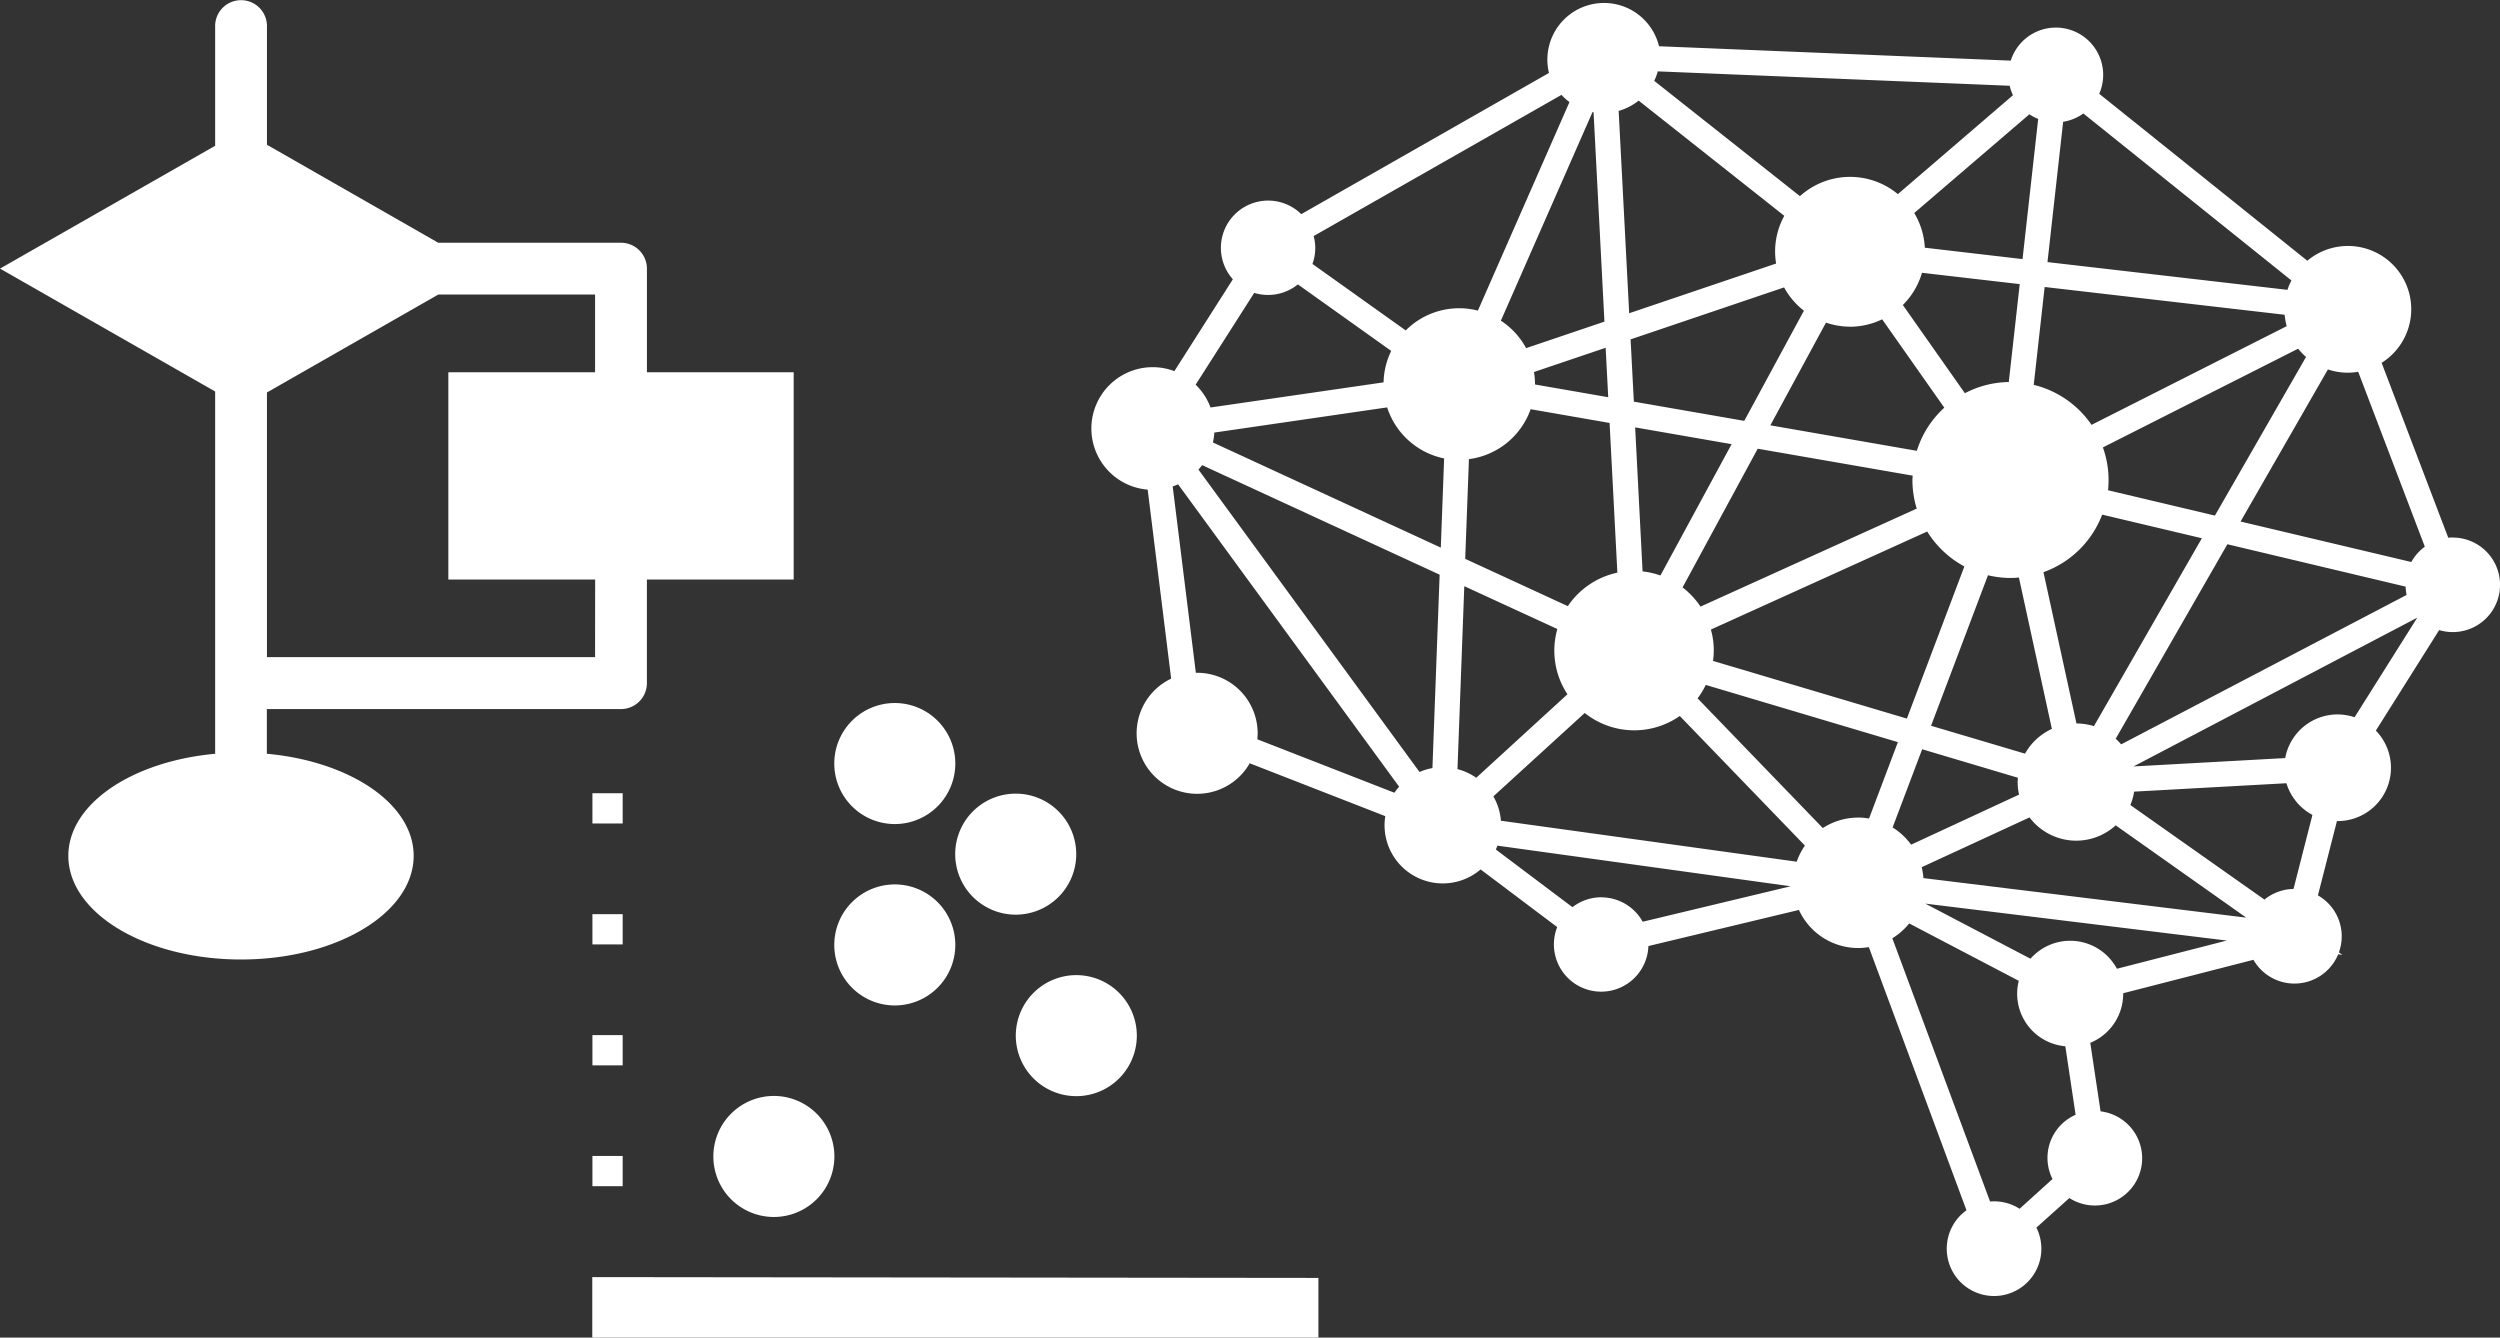
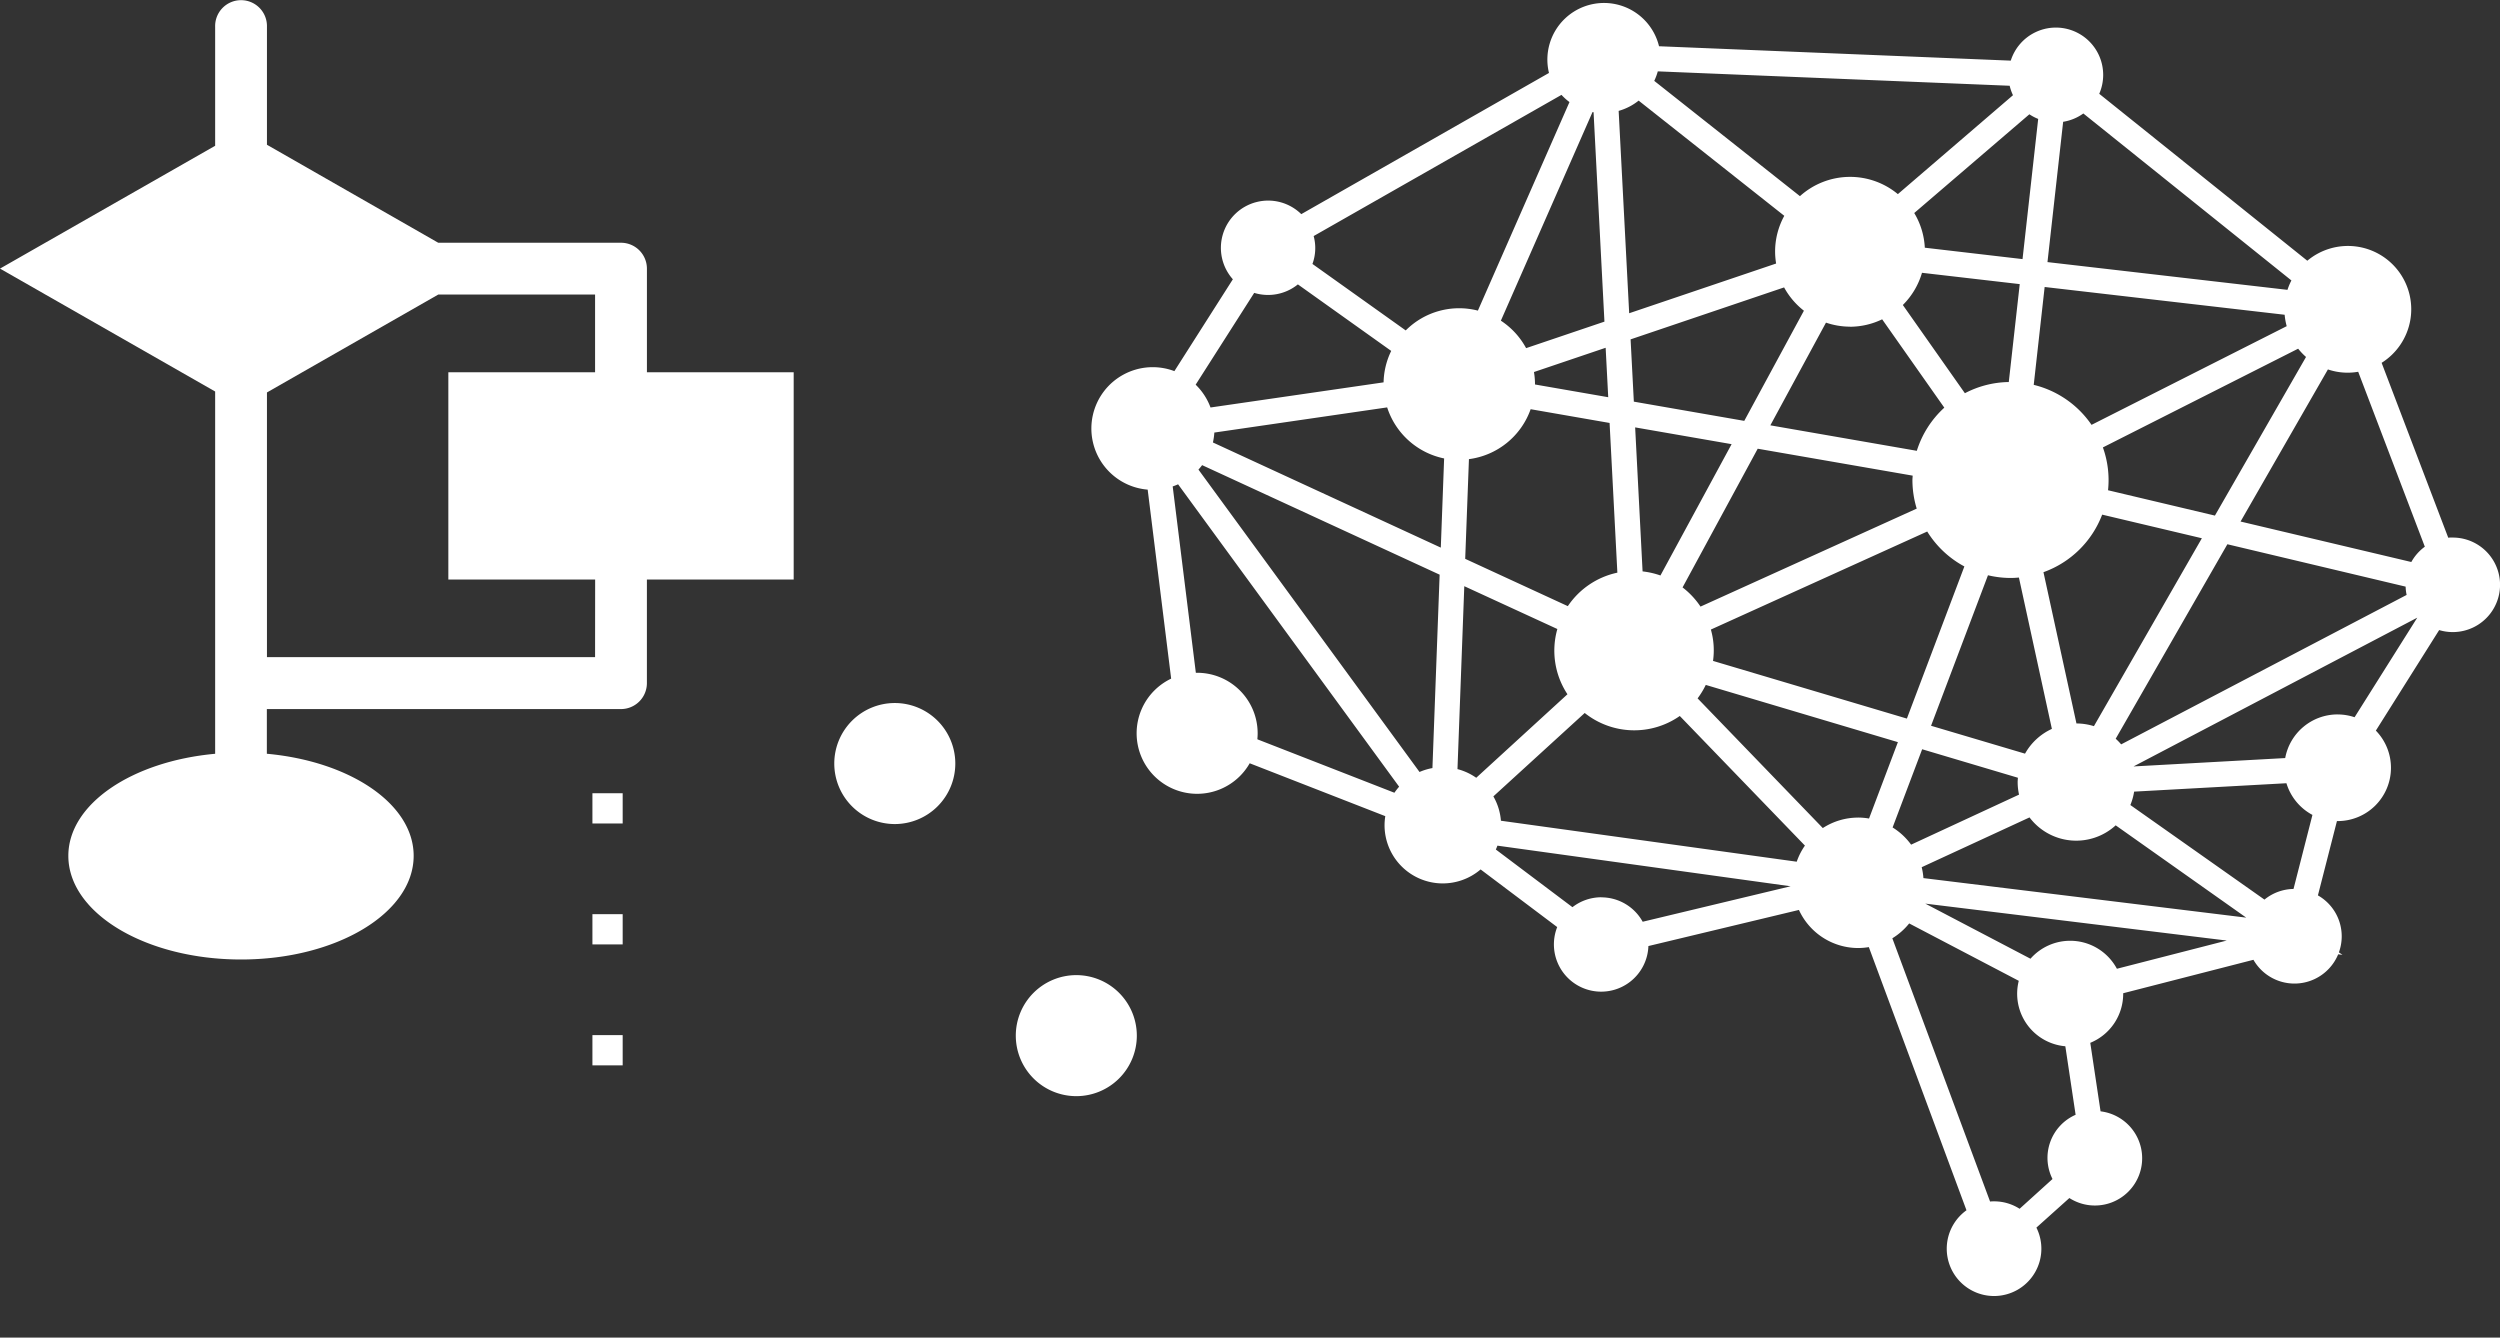
<svg xmlns="http://www.w3.org/2000/svg" width="100.928" height="54" viewBox="0 0 100.928 54">
  <rect x="0" y="0" width="100.928" height="54" fill="#333333" stroke="none" />
  <path d="M32.042,15.085H26.117V10.9A1.047,1.047,0,0,0,25.07,9.856H17.692L10.777,5.9V1.141a1.046,1.046,0,1,0-2.091,0v4.8L0,10.9l8.686,4.962V30.487c-3.352.305-5.927,2.025-5.927,4.121,0,2.31,3.121,4.184,6.972,4.184S16.7,36.917,16.7,34.607c0-2.1-2.575-3.815-5.927-4.121V28.682H25.07a1.047,1.047,0,0,0,1.046-1.046V23.452h5.926Zm-8.018,11.5H10.777V15.9l6.915-3.952h6.332v3.137H18.1v8.367h5.927Z" transform="translate(0 -0.056)" fill="#fff" />
-   <rect width="1.221" height="1.221" transform="translate(23.917 46.667)" fill="#fff" />
  <rect width="1.221" height="1.221" transform="translate(23.917 41.789)" fill="#fff" />
  <rect width="1.221" height="1.221" transform="translate(23.917 36.906)" fill="#fff" />
  <rect width="1.221" height="1.221" transform="translate(23.917 32.024)" fill="#fff" />
  <rect width="1.221" height="1.222" transform="translate(23.917 27.141)" fill="#fff" />
-   <path d="M75.759,111.341a2.443,2.443,0,1,1-2.444-2.443,2.443,2.443,0,0,1,2.444,2.443" transform="translate(-42.074 -64.653)" fill="#fff" />
-   <path d="M87.774,90.315a2.443,2.443,0,1,1-2.443-2.444,2.443,2.443,0,0,1,2.443,2.444" transform="translate(-49.207 -52.166)" fill="#fff" />
  <path d="M105.8,99.326a2.443,2.443,0,1,1-2.444-2.443,2.444,2.444,0,0,1,2.444,2.443" transform="translate(-59.905 -57.516)" fill="#fff" />
-   <path d="M99.788,81.3a2.443,2.443,0,1,1-2.443-2.443A2.443,2.443,0,0,1,99.788,81.3" transform="translate(-56.339 -46.817)" fill="#fff" />
  <path d="M87.774,72.292a2.443,2.443,0,1,1-2.443-2.443,2.443,2.443,0,0,1,2.443,2.443" transform="translate(-49.207 -41.467)" fill="#fff" />
  <path d="M117.812,69.288a2.443,2.443,0,1,1-2.443-2.443,2.443,2.443,0,0,1,2.443,2.443" transform="translate(-67.039 -39.684)" fill="#fff" />
-   <path d="M88.173,126.914l-29.315-.033v2.442H88.173Z" transform="translate(-34.947 -75.323)" fill="#fff" />
  <path d="M163.485,21.7c-.061,0-.12,0-.18.009l-2.69-7.061a2.555,2.555,0,1,0-3-4.122l-8.4-6.739a1.91,1.91,0,1,0-3.572-1.339l-14.2-.581A2.284,2.284,0,1,0,127,2.945l-10,5.7a1.908,1.908,0,0,0-2.762,2.63l-2.361,3.708a2.476,2.476,0,1,0-1.078,4.784l.969,7.8a1.908,1.908,0,1,0,2.26,2.9l6.364,2.482a2.39,2.39,0,0,0-.03.36A2.35,2.35,0,0,0,124.24,35.1l3.092,2.327a1.908,1.908,0,1,0,3.682.766l6.077-1.458a2.635,2.635,0,0,0,2.4,1.538,2.677,2.677,0,0,0,.422-.037l3.942,10.624a1.91,1.91,0,1,0,2.823.7l1.331-1.194a1.908,1.908,0,1,0,1.259-3.5l-.415-2.766a2.138,2.138,0,0,0,1.329-1.978c0-.008,0-.016,0-.024l5.258-1.35a1.909,1.909,0,0,0,3.421-.221l.173.021-.144-.1a1.9,1.9,0,0,0-.847-2.3l.768-3h.027a2.151,2.151,0,0,0,1.544-3.652l2.556-4.059a1.908,1.908,0,1,0,.551-3.735m-4.651,7.14a2.152,2.152,0,0,0-2.116,1.762l-6.123.338,11.455-6.006-2.531,4.02a2.145,2.145,0,0,0-.685-.113m-29.727,7.381a1.9,1.9,0,0,0-1.163.4l-3.093-2.328c.023-.051.044-.1.064-.156l11.837,1.64-5.973,1.432a1.908,1.908,0,0,0-1.671-.985m-8.645-19.78a3.066,3.066,0,0,0,2.3,2.061l-.134,3.6-9.2-4.245a2.5,2.5,0,0,0,.057-.4Zm41.117,7.236a1.927,1.927,0,0,0,.04.335L150.1,30.051a2.281,2.281,0,0,0-.221-.227l4.509-7.852Zm-36.524,9.451a2.334,2.334,0,0,0-.305-.983l3.688-3.367a3.208,3.208,0,0,0,3.838.121l5.052,5.233a2.619,2.619,0,0,0-.331.65ZM130.62,4.062,136.5,8.713a3,3,0,0,0-.371,1.451,3.045,3.045,0,0,0,.041.475l-5.932,2.007-.425-8.169a2.273,2.273,0,0,0,.808-.416m15.773.553a1.912,1.912,0,0,0,.356.187l-.632,5.659L142.173,10a3,3,0,0,0-.427-1.4ZM156.7,12.707a2.574,2.574,0,0,0,.083.461l-7.879,3.984a3.964,3.964,0,0,0-2.334-1.615l.441-3.951Zm-17.216,20.3a2.625,2.625,0,0,0-1.429.423L133,28.194a3.226,3.226,0,0,0,.33-.543l7.756,2.31-1.165,3.084a2.635,2.635,0,0,0-.438-.039m-.332-19.815a3.006,3.006,0,0,0,1.3-.3l2.509,3.567A3.955,3.955,0,0,0,141.85,18.2l-5.913-1.029,2.246-4.146a3.018,3.018,0,0,0,.972.163m2.527,6.014c0,.058-.009.114-.009.172a3.95,3.95,0,0,0,.173,1.159l-8.728,3.956a3.23,3.23,0,0,0-.725-.774l3.034-5.6ZM131.5,23.233a3.22,3.22,0,0,0-.721-.165l-.3-5.814,3.894.677Zm2.123,3.449a3.062,3.062,0,0,0-.087-1.266l8.734-3.958a3.973,3.973,0,0,0,1.5,1.41l-2.321,6.142Zm11.1-3.458a3.962,3.962,0,0,0,.911.109c.114,0,.227-.007.338-.017l1.331,6.11a2.376,2.376,0,0,0-1.084,1L142.425,29.3Zm3.572,5.984L146.963,23.1a3.963,3.963,0,0,0,2.37-2.324l4.025.954L149,29.316a2.384,2.384,0,0,0-.706-.109m-2.731-13.784a3.936,3.936,0,0,0-1.772.452l-2.505-3.562a3.027,3.027,0,0,0,.773-1.3l3.946.457Zm-9.071-3.82a3.039,3.039,0,0,0,.8.941l-2.408,4.447-4.458-.776-.131-2.514Zm-7.1,4.433-2.956-.514c0-.006,0-.011,0-.017a3.037,3.037,0,0,0-.042-.486l2.894-.979Zm-5.623,2.5a3.061,3.061,0,0,0,2.491-2.016l3.187.555.314,6.044a3.215,3.215,0,0,0-2,1.352l-4.143-1.91Zm3.569,6.858a3.193,3.193,0,0,0,.408,2.634L124.063,31.4a2.343,2.343,0,0,0-.757-.35l.275-7.385ZM140.875,33.4l1.191-3.152,3.864,1.15c0,.057-.009.115-.009.173a2.384,2.384,0,0,0,.056.509L141.62,34.1a2.644,2.644,0,0,0-.745-.693m13.01-12.592-4.315-1.023a3.9,3.9,0,0,0-.208-1.729l7.883-3.986a2.529,2.529,0,0,0,.318.334Zm2.933-9.113-9.693-1.121.633-5.664a1.906,1.906,0,0,0,.815-.336l8.4,6.741a2.494,2.494,0,0,0-.159.38M145.732,3.844l-4.647,3.993a3.021,3.021,0,0,0-3.953.082L131.25,3.265a2.263,2.263,0,0,0,.143-.384l14.206.581a1.881,1.881,0,0,0,.133.381M128.8,4.53l.439,8.455-3.162,1.07a3.071,3.071,0,0,0-1.019-1.109l3.7-8.422.039.006m-15.8,14.248,9.589,4.422-.291,7.808a2.322,2.322,0,0,0-.521.158l-8.925-12.208a2.329,2.329,0,0,0,.148-.18m29.12,16.672a2.615,2.615,0,0,0-.07-.44L146.4,33a2.362,2.362,0,0,0,3.479.32l5.27,3.726Zm20.242-13.379a1.913,1.913,0,0,0-.545.618l-6.894-1.634,3.527-6.141a2.47,2.47,0,0,0,1.222.095ZM127.83,4.115l-3.7,8.425a3.043,3.043,0,0,0-2.913.8l-3.766-2.684A1.861,1.861,0,0,0,117.5,9.53l10.005-5.7a2.3,2.3,0,0,0,.32.289M115.1,11.824a1.91,1.91,0,0,0,1.763-.343l3.768,2.686a3.035,3.035,0,0,0-.308,1.269l-6.987,1.015a2.476,2.476,0,0,0-.6-.921Zm-.7,17.7a1.943,1.943,0,0,0,.01-.2,1.907,1.907,0,0,0-1.632-1.886l-.969-7.8c.074-.026.147-.054.218-.086l8.924,12.208a2.4,2.4,0,0,0-.191.244Zm26.462,8.356a2.64,2.64,0,0,0,.68-.6l4.424,2.317a2.129,2.129,0,0,0,1.88,2.642l.415,2.766a1.9,1.9,0,0,0-.933,2.593L146,48.8a1.9,1.9,0,0,0-1.029-.3c-.055,0-.109,0-.163.008Zm7.177.1a2.134,2.134,0,0,0-1.6.725l-4.247-2.225,12.171,1.491-4.435,1.139a2.139,2.139,0,0,0-1.886-1.13m9.016-2.092a1.9,1.9,0,0,0-1.173.43L150.471,32.5a2.368,2.368,0,0,0,.152-.541l6.149-.339a2.158,2.158,0,0,0,1.05,1.279Z" transform="translate(-64.466)" fill="#fff" />
</svg>